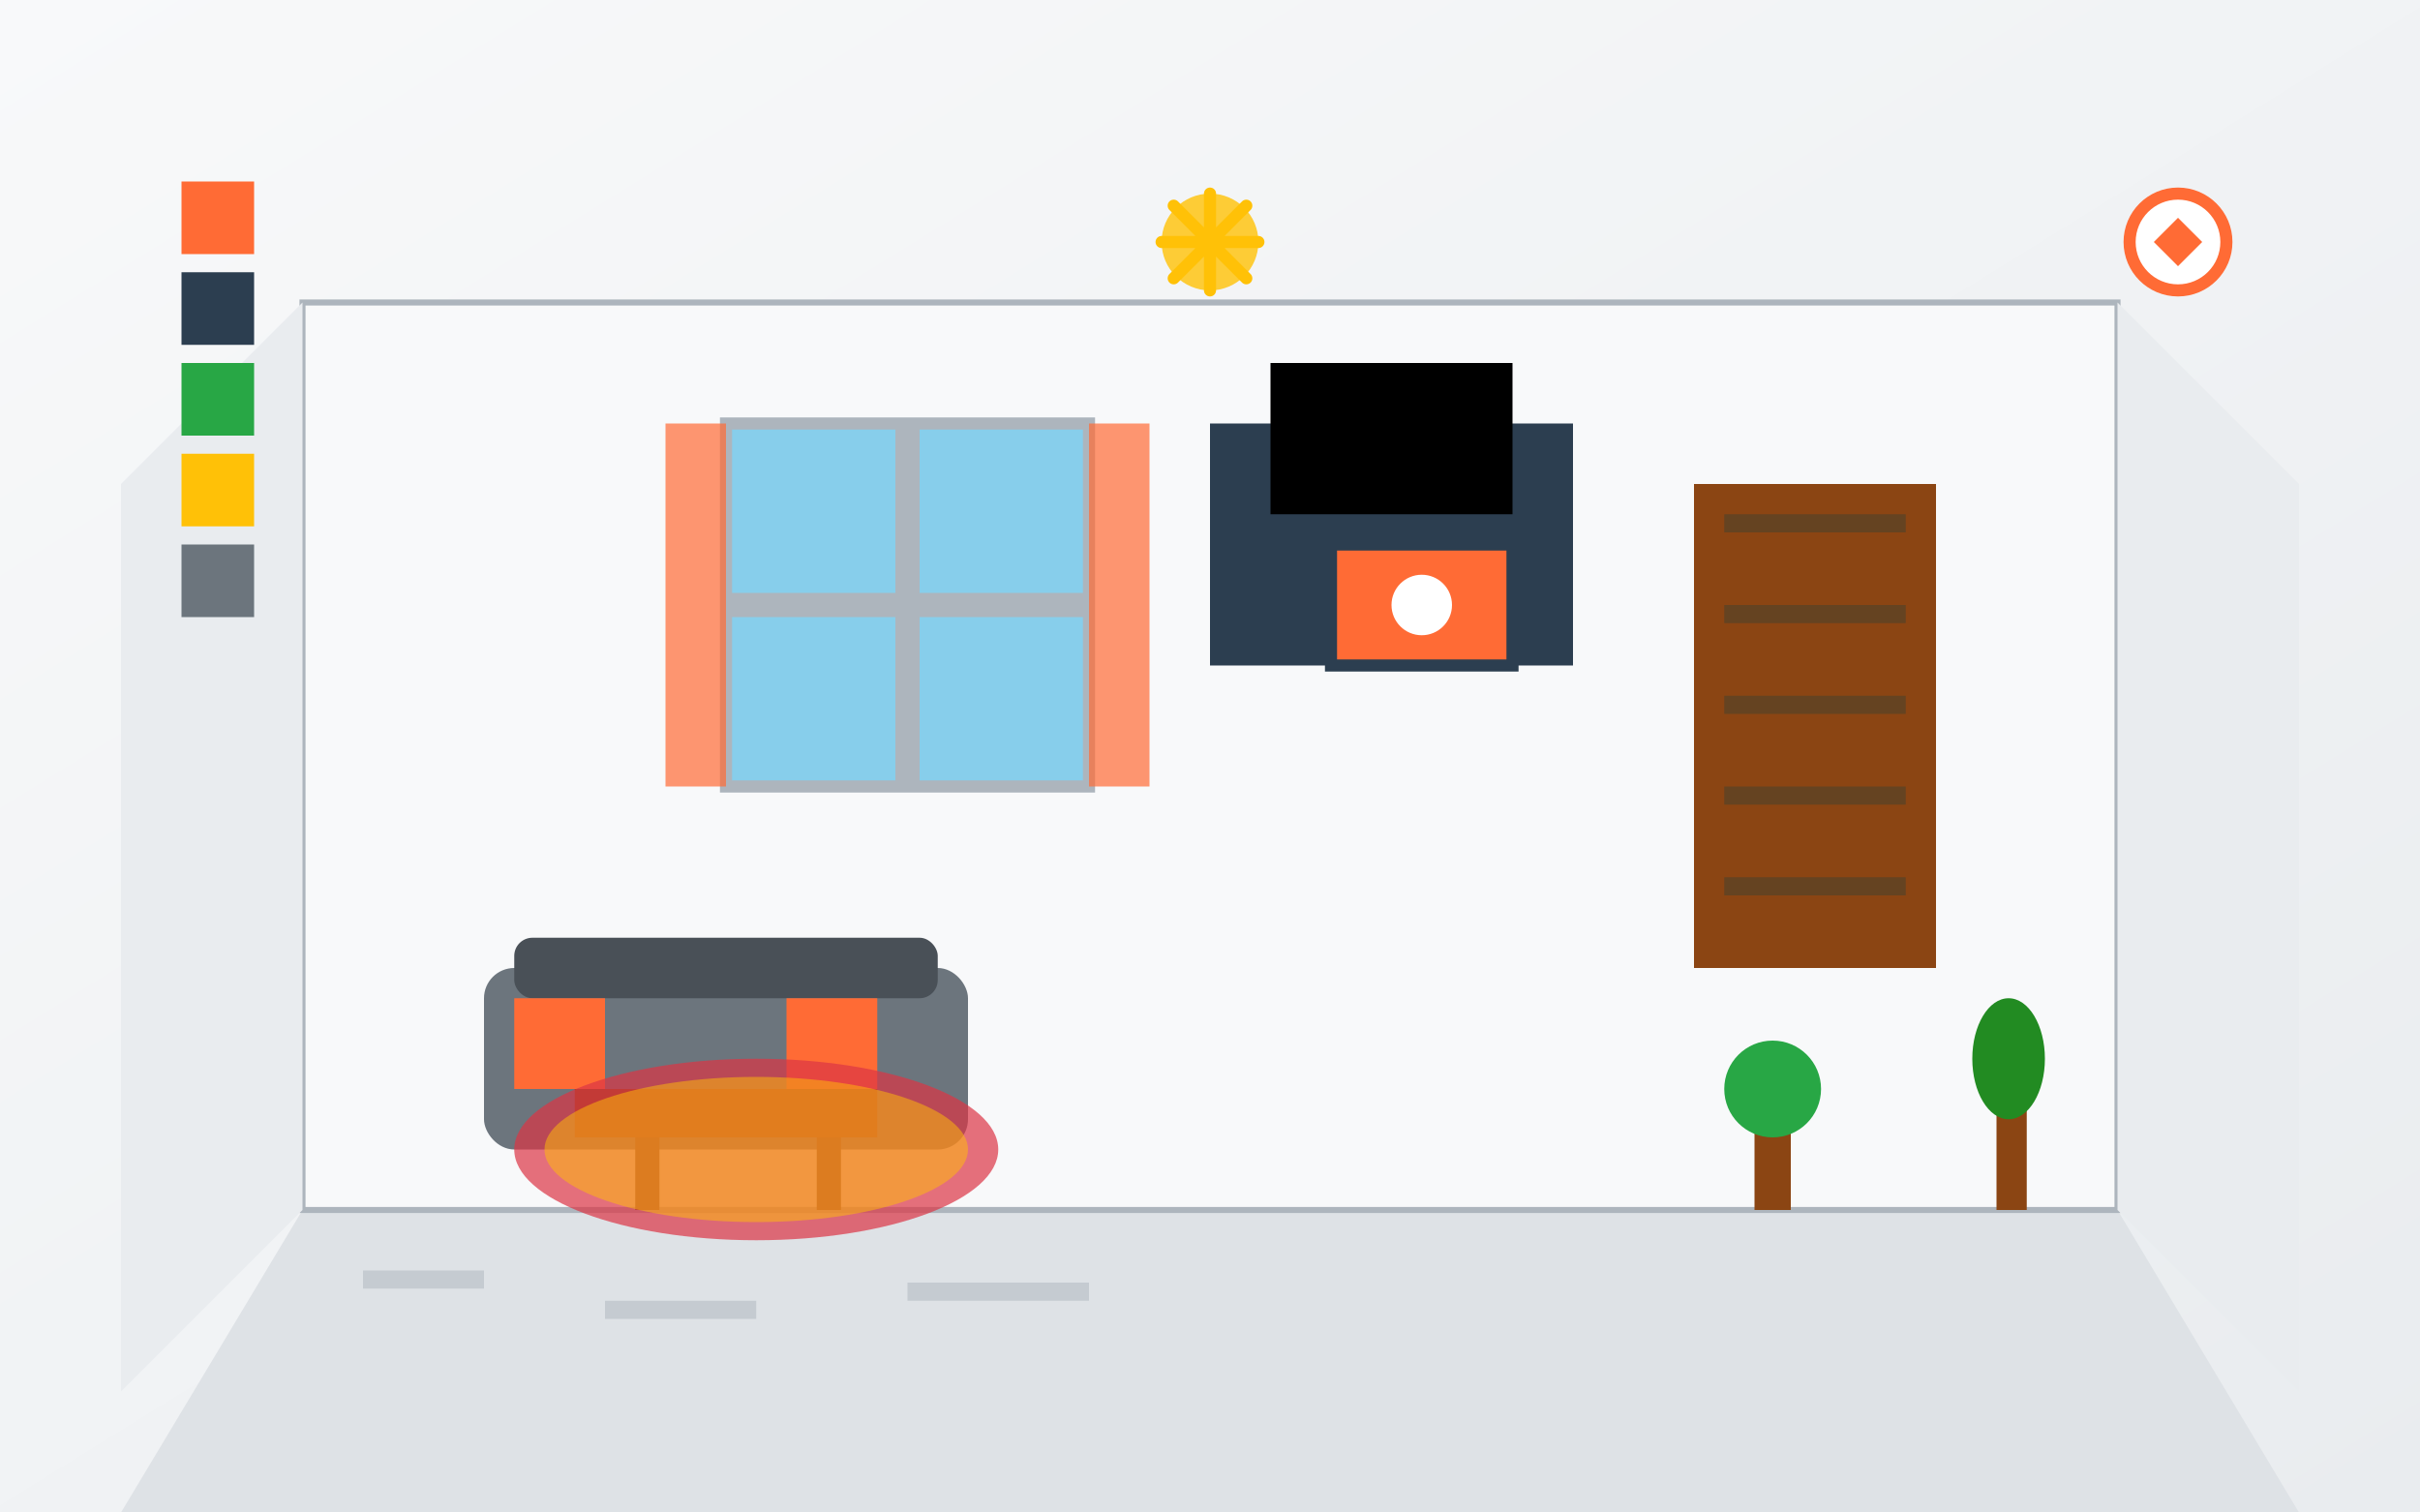
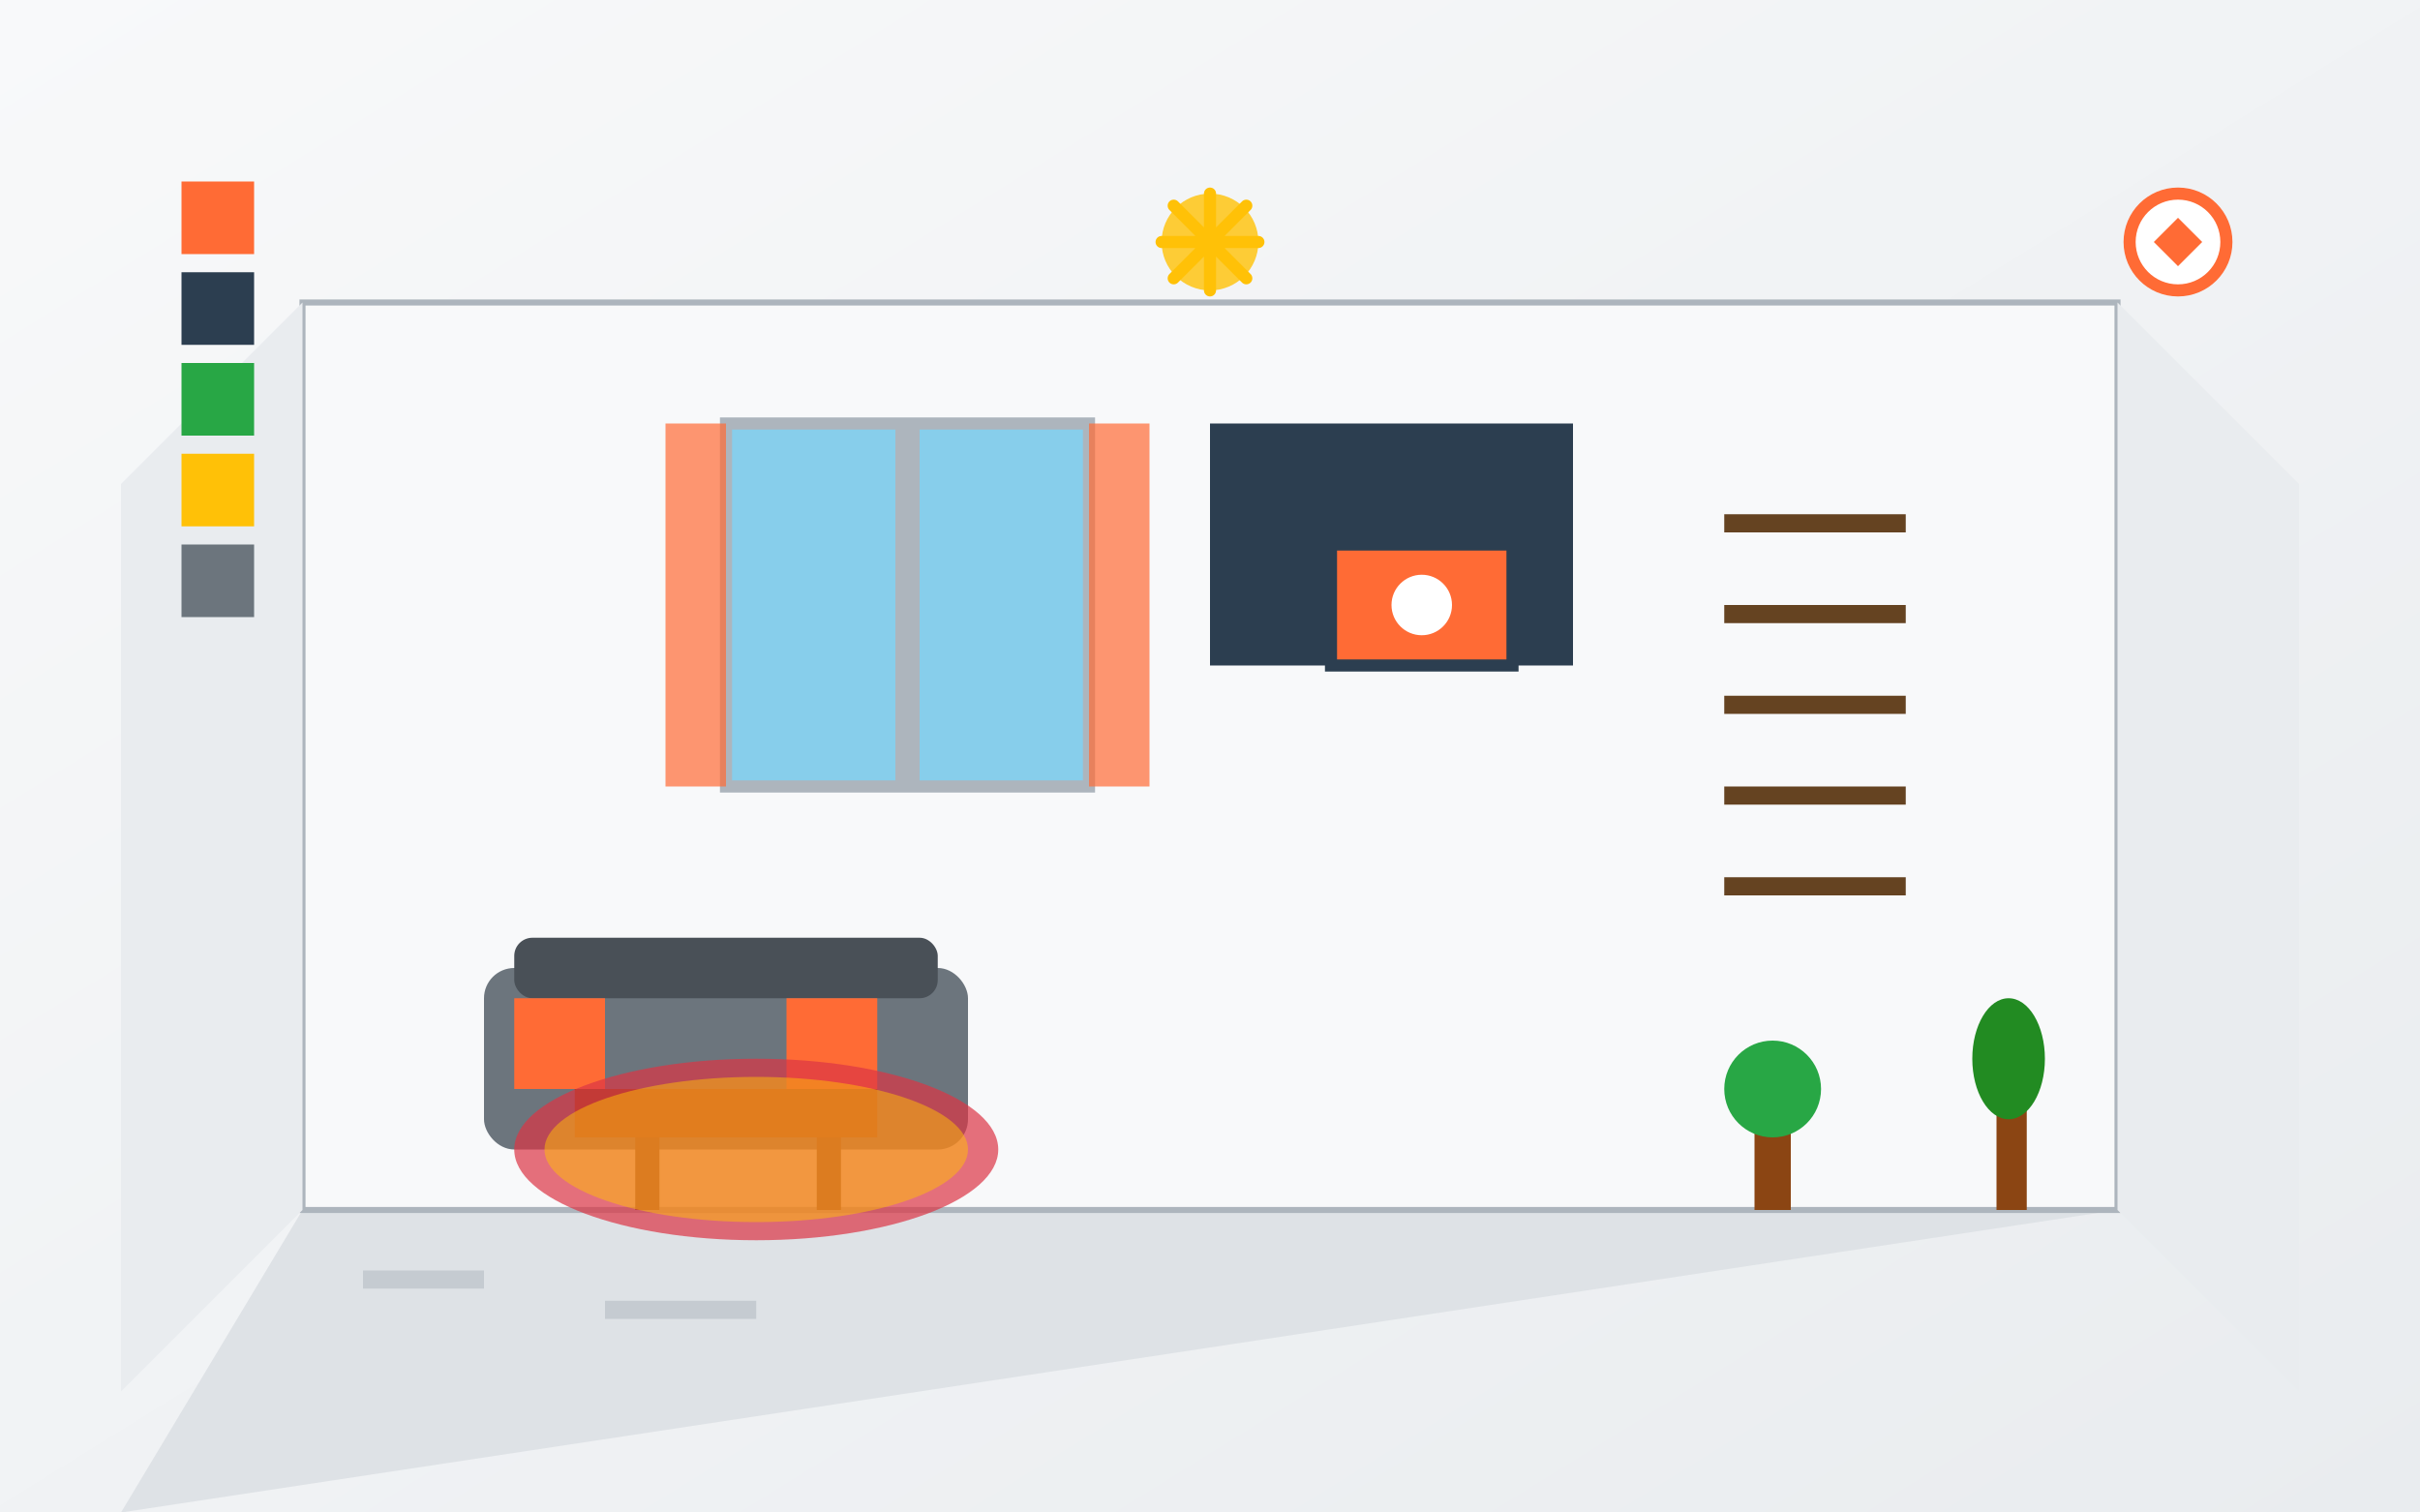
<svg xmlns="http://www.w3.org/2000/svg" width="400" height="250" viewBox="0 0 400 250" fill="none">
  <rect x="0" y="0" width="400" height="250" fill="#333333" stroke="none" />
  <defs>
    <linearGradient id="interiorGrad" x1="0%" y1="0%" x2="100%" y2="100%">
      <stop offset="0%" style="stop-color:#F8F9FA;stop-opacity:1" />
      <stop offset="100%" style="stop-color:#E9ECEF;stop-opacity:1" />
    </linearGradient>
  </defs>
  <rect width="400" height="250" fill="url(#interiorGrad)" />
-   <path d="M50 200 L350 200 L380 250 L20 250 Z" fill="#DEE2E6" />
+   <path d="M50 200 L350 200 L20 250 Z" fill="#DEE2E6" />
  <rect x="50" y="50" width="300" height="150" fill="#F8F9FA" stroke="#ADB5BD" stroke-width="1" />
  <path d="M50 50 L20 80 L20 230 L50 200 Z" fill="#E9ECEF" />
  <path d="M350 50 L380 80 L380 230 L350 200 Z" fill="#E9ECEF" />
  <rect x="80" y="160" width="80" height="30" fill="#6C757D" rx="5" />
  <rect x="85" y="155" width="70" height="10" fill="#495057" rx="3" />
  <rect x="95" y="180" width="50" height="8" fill="#8B4513" />
  <rect x="105" y="188" width="4" height="12" fill="#654321" />
  <rect x="135" y="188" width="4" height="12" fill="#654321" />
  <rect x="200" y="70" width="60" height="40" fill="#2C3E50" />
-   <rect x="210" y="60" width="40" height="25" fill="#000000" />
-   <rect x="280" y="80" width="40" height="80" fill="#8B4513" />
  <rect x="285" y="85" width="30" height="3" fill="#654321" />
  <rect x="285" y="100" width="30" height="3" fill="#654321" />
  <rect x="285" y="115" width="30" height="3" fill="#654321" />
  <rect x="285" y="130" width="30" height="3" fill="#654321" />
  <rect x="285" y="145" width="30" height="3" fill="#654321" />
  <rect x="85" y="165" width="15" height="15" fill="#FF6B35" />
  <rect x="130" y="165" width="15" height="15" fill="#FF6B35" />
  <rect x="120" y="70" width="60" height="60" fill="#87CEEB" stroke="#ADB5BD" stroke-width="2" />
  <rect x="148" y="70" width="4" height="60" fill="#ADB5BD" />
-   <rect x="120" y="98" width="60" height="4" fill="#ADB5BD" />
  <rect x="110" y="70" width="10" height="60" fill="#FF6B35" opacity="0.7" />
  <rect x="180" y="70" width="10" height="60" fill="#FF6B35" opacity="0.7" />
  <rect x="220" y="90" width="30" height="20" fill="#FF6B35" stroke="#2C3E50" stroke-width="2" />
  <circle cx="235" cy="100" r="5" fill="white" />
  <rect x="290" y="185" width="6" height="15" fill="#8B4513" />
  <circle cx="293" cy="180" r="8" fill="#28A745" />
  <rect x="330" y="180" width="5" height="20" fill="#8B4513" />
  <ellipse cx="332" cy="175" rx="6" ry="10" fill="#228B22" />
  <circle cx="200" cy="40" r="8" fill="#FFC107" opacity="0.8" />
  <path d="M200 32 L200 48 M192 40 L208 40 M194 34 L206 46 M206 34 L194 46" stroke="#FFC107" stroke-width="2" stroke-linecap="round" />
  <ellipse cx="125" cy="190" rx="40" ry="15" fill="#DC3545" opacity="0.7" />
  <ellipse cx="125" cy="190" rx="35" ry="12" fill="#FFC107" opacity="0.5" />
  <rect x="30" y="30" width="12" height="12" fill="#FF6B35" />
  <rect x="30" y="45" width="12" height="12" fill="#2C3E50" />
  <rect x="30" y="60" width="12" height="12" fill="#28A745" />
  <rect x="30" y="75" width="12" height="12" fill="#FFC107" />
  <rect x="30" y="90" width="12" height="12" fill="#6C757D" />
  <circle cx="360" cy="40" r="8" fill="white" stroke="#FF6B35" stroke-width="2" />
  <path d="M356 40 L360 36 L364 40 L360 44 Z" fill="#FF6B35" />
  <rect x="60" y="210" width="20" height="3" fill="#ADB5BD" opacity="0.5" />
  <rect x="100" y="215" width="25" height="3" fill="#ADB5BD" opacity="0.5" />
-   <rect x="150" y="212" width="30" height="3" fill="#ADB5BD" opacity="0.5" />
</svg>